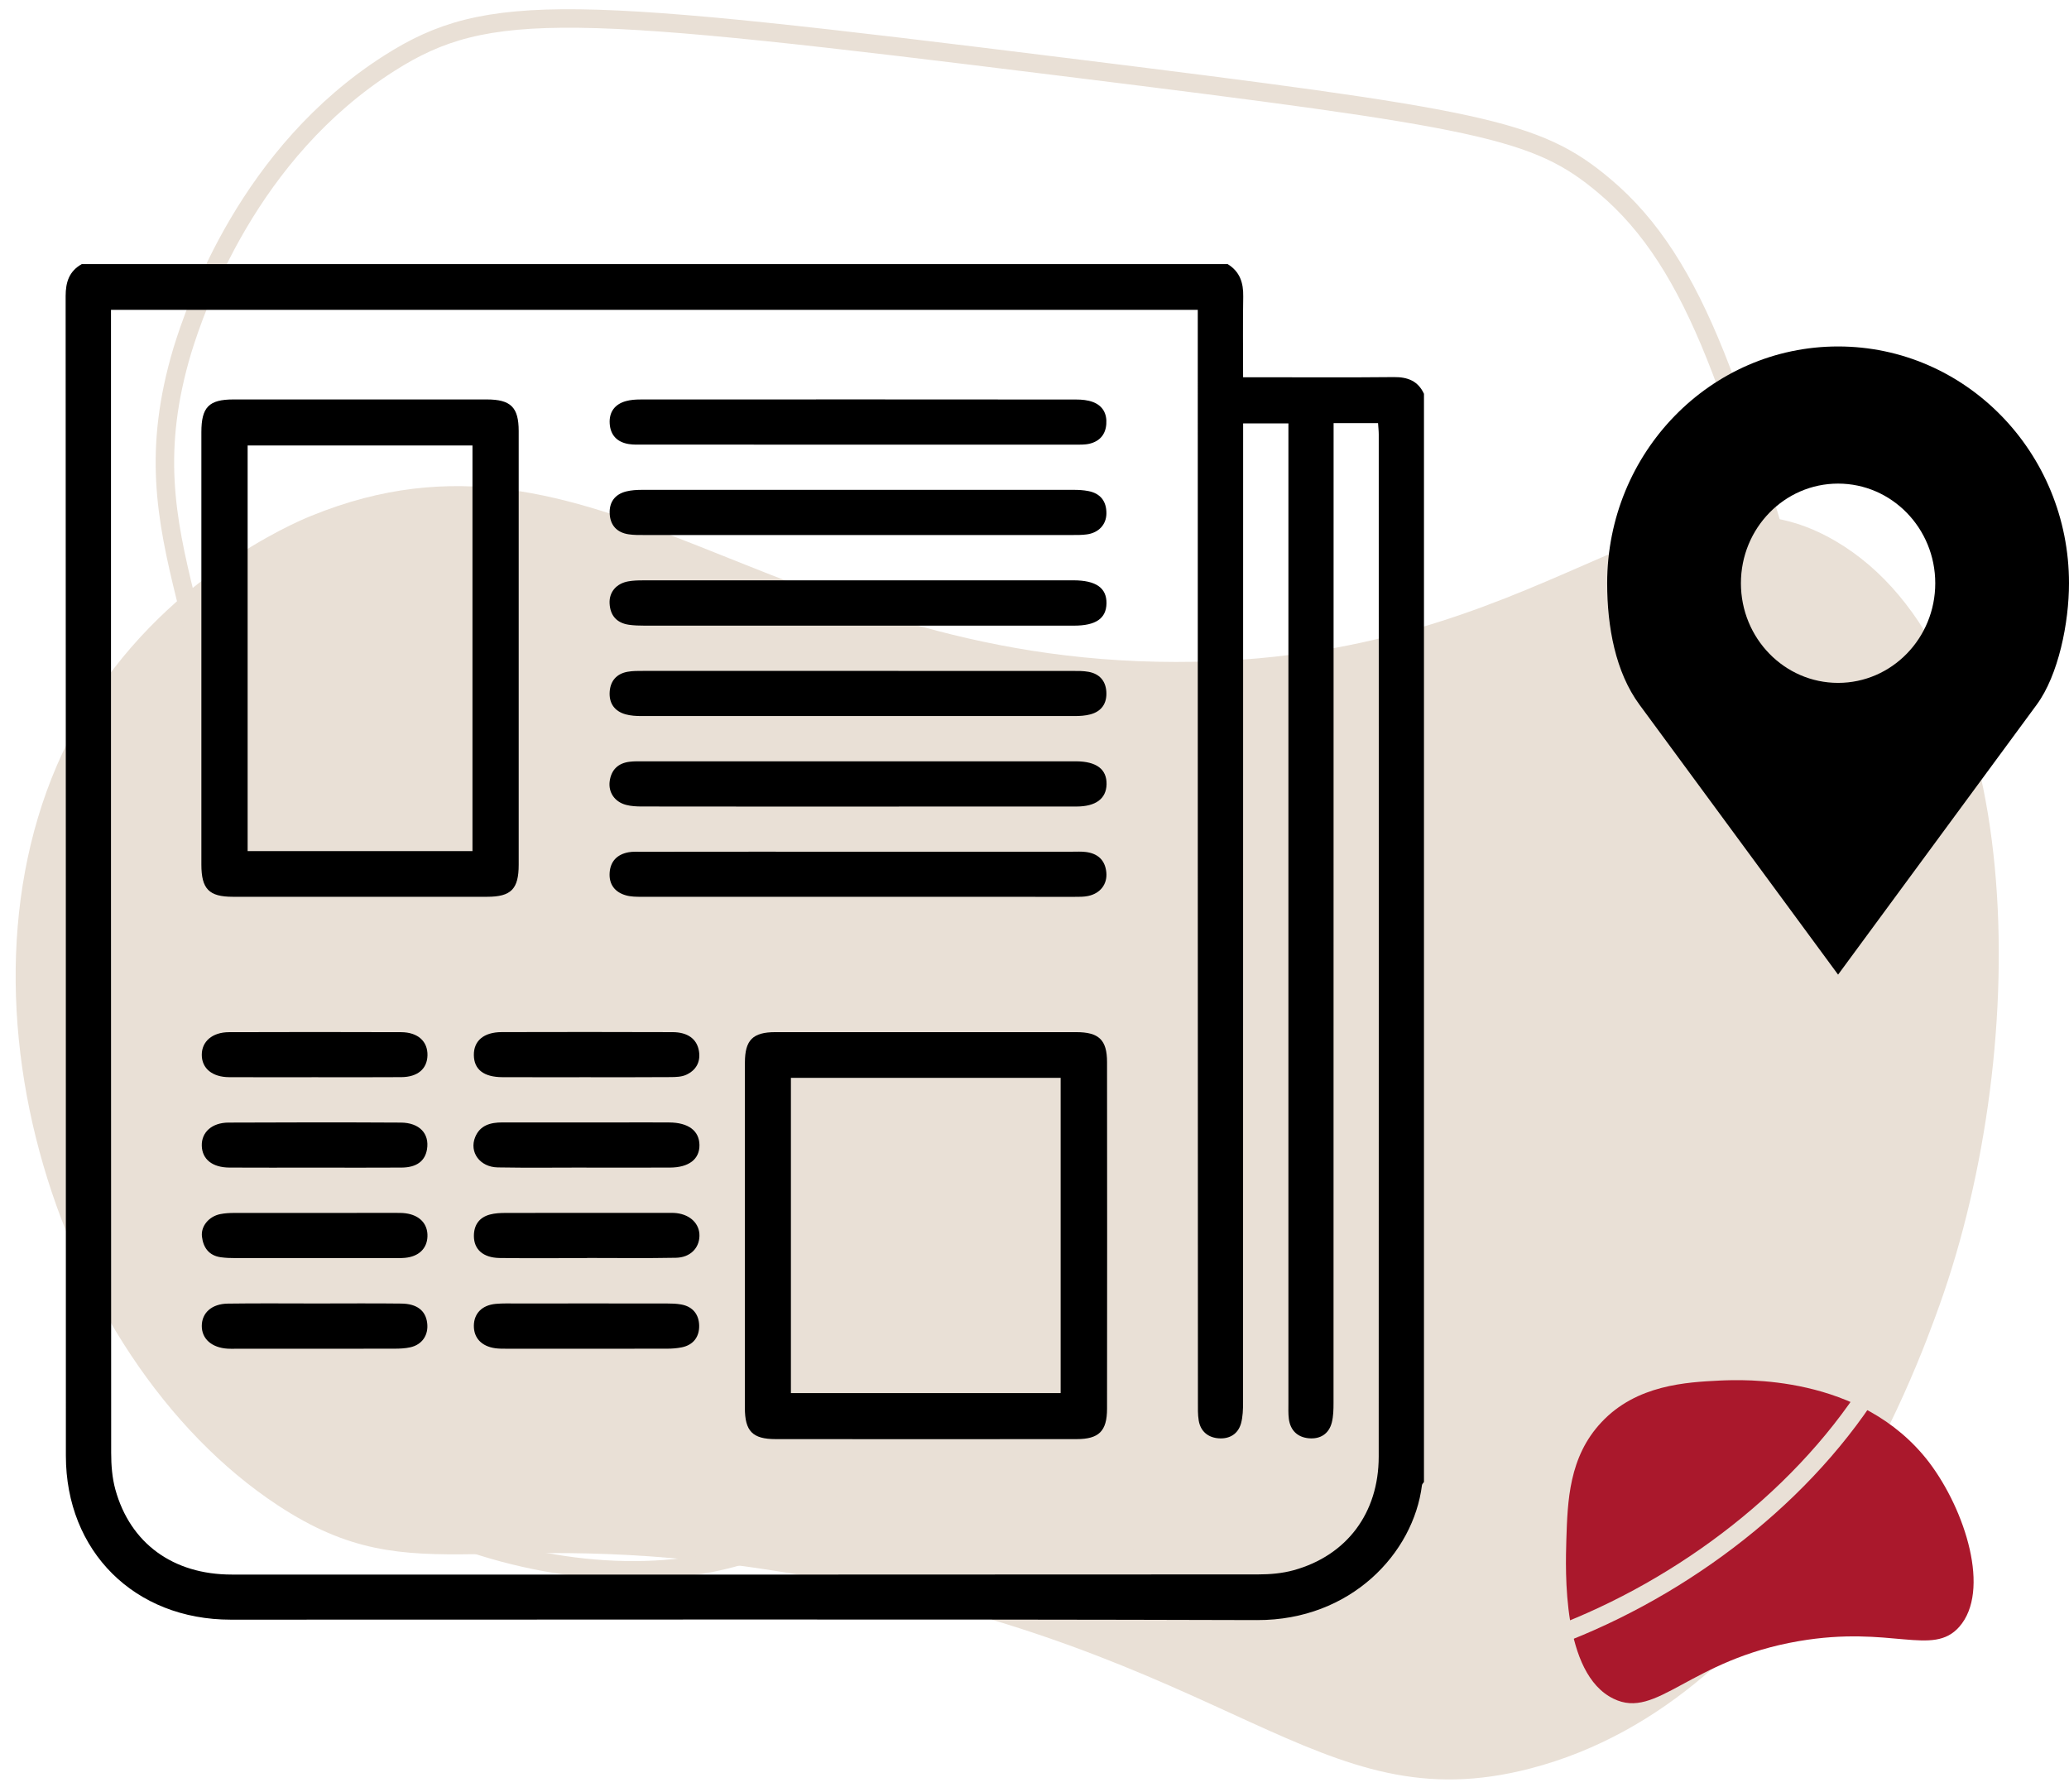
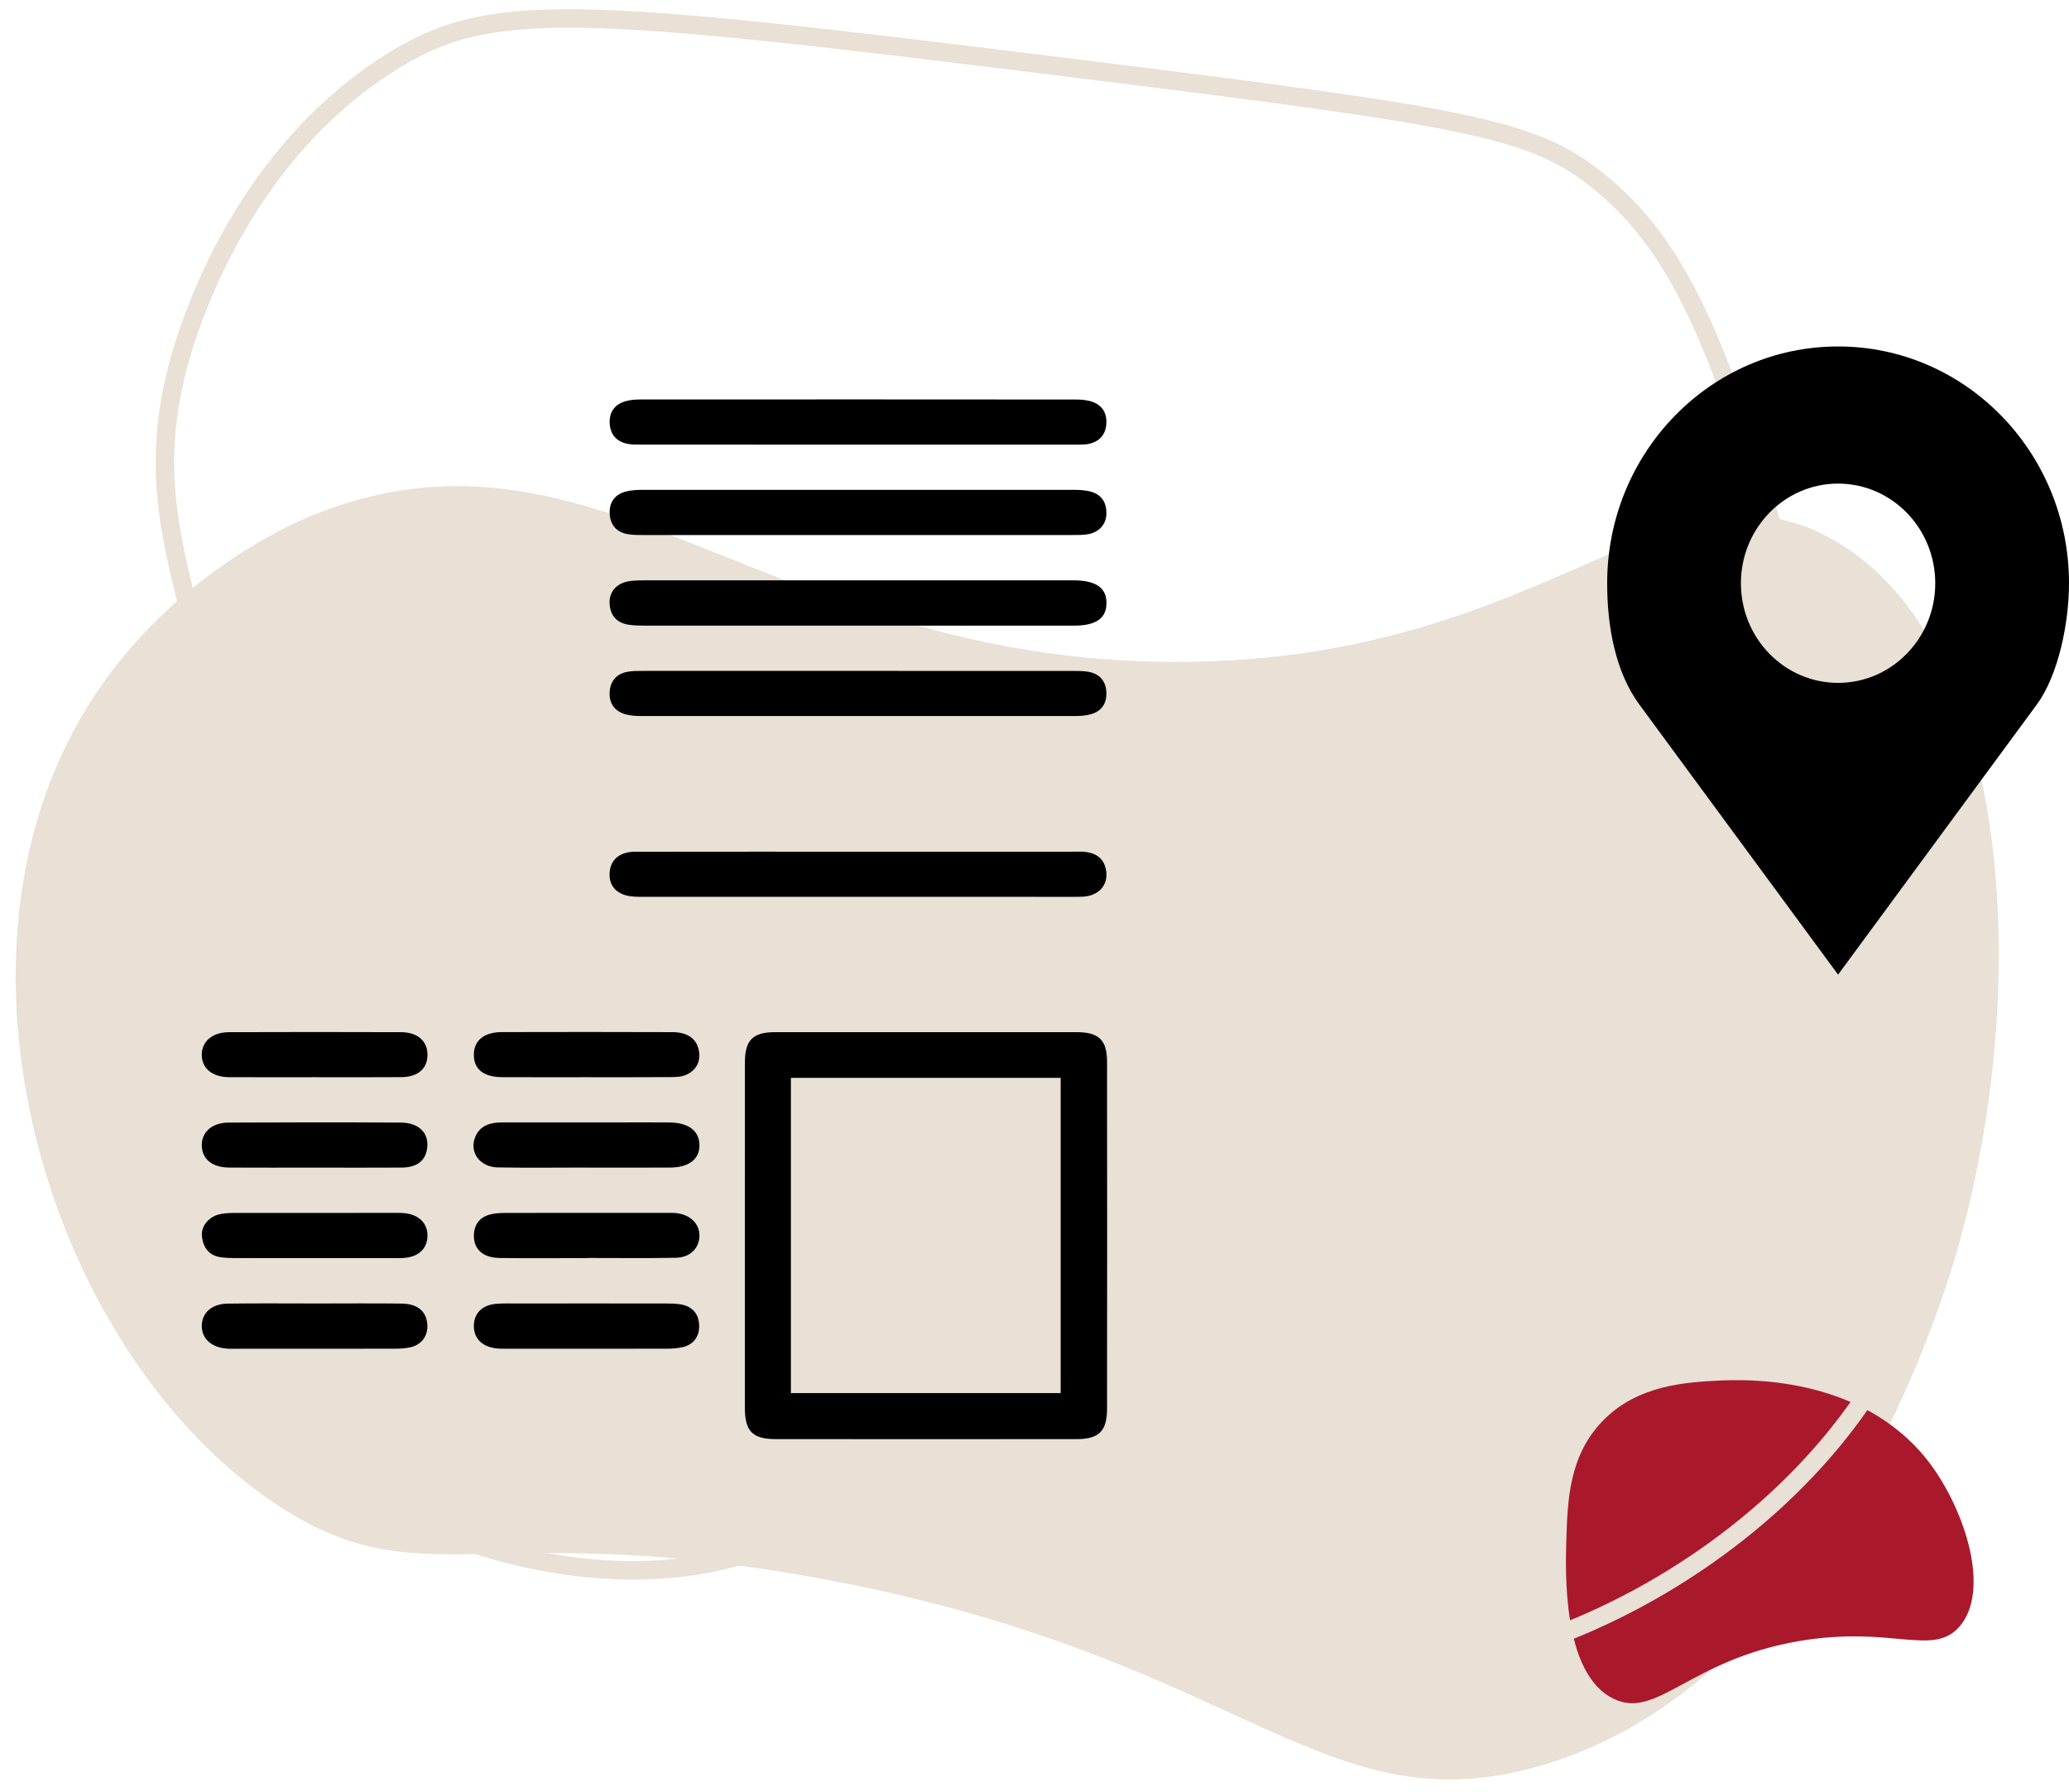
<svg xmlns="http://www.w3.org/2000/svg" width="112" height="97" viewBox="0 0 112 97" fill="none">
  <path d="M16.854 27.918C15.95 28.279 8.763 31.33 4.424 38.766C-3.667 52.597 2.864 73.479 15.046 81.48C22.707 86.519 26.142 82.203 43.748 85.322C67.003 89.435 71.207 98.746 82.846 95.718C97.377 91.943 103.751 74.089 104.994 70.632C110.056 56.484 109.785 35.376 99.344 29.274C90.349 24.03 83.93 35.85 63.636 35.828C41.442 35.805 32.244 21.635 16.854 27.918Z" fill="#E9E0D6" />
  <path d="M93.107 74.722C91.299 74.812 88.587 74.948 86.688 76.982C84.925 78.858 84.858 81.254 84.79 83.333C84.745 84.983 84.541 90.587 87.344 91.943C89.694 93.096 91.434 89.842 97.378 88.825C102.395 87.966 104.61 89.683 106.056 88.056C107.774 86.113 106.395 81.751 104.429 79.152C100.745 74.338 94.237 74.677 93.107 74.722Z" fill="#AA182C" />
  <path d="M51.568 78.722C47.048 78.813 46.166 82.045 40.991 83.898C30.866 87.536 15.905 81.728 11.317 72.281C8.357 66.157 12.47 64.078 12.56 50.292C12.673 33.545 6.662 29.703 9.871 18.968C10.617 16.55 13.464 8.256 21.08 3.419C26.437 0.007 30.979 0.323 57.579 3.623C80.225 6.425 83.163 6.967 86.846 10.063C91.931 14.335 94.056 21.612 98.056 35.986C103.412 55.218 106.079 64.823 103.231 71.468C97.446 84.96 78.71 93.842 67.749 89.299C60.698 86.361 58.619 78.564 51.568 78.722Z" stroke="#E9E0D6" stroke-miterlimit="10" />
-   <path d="M77.083 21.315C77.083 40.948 77.083 60.58 77.083 80.213C77.044 80.27 76.981 80.326 76.974 80.387C76.515 84.072 73.122 87.7 68.055 87.687C49.534 87.631 31.011 87.668 12.49 87.664C7.284 87.664 3.566 83.969 3.566 78.788C3.562 57.868 3.568 36.947 3.553 16.028C3.553 15.264 3.746 14.678 4.426 14.295C25.103 14.295 45.78 14.295 66.457 14.295C67.119 14.701 67.313 15.308 67.299 16.055C67.273 17.481 67.292 18.907 67.292 20.419C67.622 20.419 67.879 20.419 68.136 20.419C70.576 20.419 73.016 20.435 75.454 20.41C76.197 20.402 76.761 20.617 77.083 21.315ZM6.008 16.77C6.008 17.054 6.008 17.287 6.008 17.521C6.008 37.892 6.006 58.264 6.018 78.635C6.018 79.298 6.07 79.983 6.244 80.617C7.05 83.538 9.373 85.223 12.546 85.223C31.069 85.227 49.59 85.227 68.113 85.215C68.752 85.215 69.413 85.158 70.027 84.989C72.905 84.193 74.633 81.892 74.633 78.838C74.641 60.4 74.637 41.964 74.635 23.526C74.635 23.32 74.61 23.113 74.597 22.901C73.781 22.901 73.024 22.901 72.191 22.901C72.191 23.239 72.191 23.544 72.191 23.846C72.191 41.208 72.191 58.57 72.187 75.934C72.187 76.288 72.18 76.656 72.093 76.997C71.934 77.613 71.466 77.9 70.854 77.847C70.24 77.793 69.849 77.422 69.768 76.794C69.732 76.51 69.745 76.221 69.745 75.936C69.745 58.574 69.745 41.212 69.745 23.848C69.745 23.546 69.745 23.241 69.745 22.918C68.888 22.918 68.117 22.918 67.294 22.918C67.294 23.278 67.294 23.584 67.294 23.89C67.294 41.229 67.294 58.566 67.29 75.905C67.29 76.284 67.278 76.677 67.181 77.037C67.021 77.617 66.557 77.889 65.982 77.85C65.406 77.812 64.992 77.485 64.89 76.889C64.835 76.564 64.846 76.223 64.846 75.89C64.838 56.499 64.838 37.106 64.838 17.714C64.838 17.412 64.838 17.108 64.838 16.77C45.209 16.77 25.665 16.77 6.008 16.77Z" fill="black" />
-   <path d="M10.901 35.061C10.901 31.171 10.899 27.281 10.901 23.391C10.901 22.035 11.308 21.62 12.641 21.62C17.209 21.618 21.776 21.618 26.343 21.62C27.648 21.62 28.076 22.039 28.078 23.326C28.081 31.154 28.081 38.98 28.078 46.808C28.078 48.121 27.663 48.538 26.374 48.538C21.784 48.541 17.191 48.541 12.601 48.538C11.314 48.538 10.903 48.117 10.901 46.802C10.901 42.887 10.901 38.974 10.901 35.061ZM25.576 46.065C25.576 38.723 25.576 31.431 25.576 24.112C21.496 24.112 17.466 24.112 13.405 24.112C13.405 31.448 13.405 38.74 13.405 46.065C17.464 46.065 21.479 46.065 25.576 46.065Z" fill="black" />
  <path d="M40.322 66.886C40.322 63.758 40.32 60.63 40.324 57.504C40.326 56.294 40.752 55.865 41.968 55.865C47.399 55.861 52.829 55.861 58.26 55.865C59.484 55.865 59.927 56.284 59.927 57.485C59.935 63.741 59.933 69.996 59.927 76.252C59.925 77.46 59.486 77.892 58.279 77.892C52.849 77.898 47.418 77.896 41.987 77.892C40.736 77.891 40.322 77.464 40.322 76.2C40.32 73.095 40.322 69.99 40.322 66.886ZM42.814 58.339C42.814 64.051 42.814 69.714 42.814 75.402C47.702 75.402 52.544 75.402 57.416 75.402C57.416 69.695 57.416 64.032 57.416 58.339C52.538 58.339 47.715 58.339 42.814 58.339Z" fill="black" />
  <path d="M46.446 33.864C42.597 33.864 38.748 33.866 34.899 33.863C34.614 33.863 34.324 33.855 34.042 33.815C33.38 33.717 33.029 33.311 32.998 32.653C32.971 32.042 33.37 31.579 34.011 31.466C34.268 31.42 34.533 31.412 34.796 31.412C42.565 31.41 50.336 31.41 58.105 31.41C59.327 31.41 59.91 31.82 59.897 32.657C59.883 33.474 59.323 33.863 58.136 33.863C54.24 33.864 50.344 33.864 46.446 33.864Z" fill="black" />
  <path d="M46.438 24.066C42.565 24.066 38.692 24.066 34.819 24.064C34.556 24.064 34.29 24.076 34.033 24.034C33.411 23.934 33.045 23.555 33.005 22.931C32.964 22.307 33.275 21.878 33.883 21.71C34.132 21.641 34.401 21.622 34.66 21.622C42.525 21.618 50.392 21.616 58.257 21.624C58.562 21.624 58.888 21.654 59.168 21.761C59.694 21.962 59.93 22.391 59.887 22.952C59.847 23.521 59.525 23.883 58.984 24.015C58.71 24.08 58.414 24.066 58.128 24.066C54.232 24.068 50.336 24.066 46.438 24.066Z" fill="black" />
-   <path d="M46.436 43.655C42.538 43.655 38.642 43.657 34.744 43.651C34.46 43.651 34.166 43.636 33.894 43.565C33.275 43.404 32.922 42.887 33.004 42.282C33.09 41.662 33.462 41.302 34.088 41.229C34.324 41.2 34.566 41.206 34.803 41.206C42.574 41.204 50.343 41.206 58.114 41.206C58.163 41.206 58.21 41.206 58.258 41.206C59.359 41.214 59.918 41.637 59.901 42.451C59.883 43.228 59.319 43.653 58.27 43.653C54.326 43.657 50.382 43.655 46.436 43.655Z" fill="black" />
  <path d="M46.509 46.098C50.357 46.098 54.208 46.098 58.056 46.098C58.295 46.098 58.535 46.084 58.771 46.113C59.421 46.191 59.822 46.548 59.888 47.214C59.951 47.855 59.563 48.359 58.898 48.496C58.667 48.544 58.422 48.541 58.184 48.541C50.367 48.542 42.55 48.542 34.731 48.539C34.447 48.539 34.15 48.537 33.881 48.46C33.283 48.29 32.959 47.865 33.001 47.237C33.043 46.611 33.417 46.239 34.029 46.128C34.261 46.086 34.505 46.103 34.745 46.102C38.667 46.096 42.588 46.098 46.509 46.098Z" fill="black" />
  <path d="M46.423 28.96C42.575 28.96 38.725 28.96 34.877 28.958C34.591 28.958 34.301 28.962 34.019 28.918C33.392 28.822 33.037 28.429 33.004 27.807C32.972 27.185 33.282 26.754 33.898 26.599C34.172 26.53 34.464 26.515 34.748 26.513C42.542 26.509 50.334 26.509 58.128 26.513C58.389 26.513 58.654 26.528 58.911 26.578C59.569 26.704 59.897 27.128 59.893 27.786C59.891 28.395 59.469 28.841 58.828 28.925C58.569 28.96 58.305 28.958 58.042 28.958C54.169 28.962 50.296 28.96 46.423 28.96Z" fill="black" />
  <path d="M46.452 36.313C50.325 36.313 54.198 36.313 58.071 36.315C58.356 36.315 58.648 36.311 58.928 36.363C59.517 36.472 59.853 36.849 59.889 37.442C59.928 38.065 59.636 38.503 59.022 38.666C58.75 38.739 58.456 38.756 58.172 38.756C50.355 38.76 42.538 38.76 34.719 38.756C34.435 38.756 34.14 38.739 33.869 38.664C33.259 38.495 32.96 38.057 33.004 37.435C33.047 36.845 33.384 36.464 33.975 36.359C34.255 36.309 34.547 36.313 34.832 36.313C38.705 36.313 42.578 36.313 46.452 36.313Z" fill="black" />
  <path d="M17.063 58.304C15.509 58.304 13.956 58.31 12.402 58.302C11.489 58.297 10.925 57.825 10.923 57.098C10.919 56.373 11.489 55.871 12.392 55.867C15.5 55.856 18.61 55.856 21.717 55.867C22.626 55.871 23.158 56.369 23.14 57.123C23.123 57.85 22.609 58.294 21.727 58.3C20.171 58.312 18.617 58.304 17.063 58.304Z" fill="black" />
  <path d="M31.713 58.304C30.207 58.304 28.702 58.308 27.196 58.302C26.189 58.298 25.661 57.887 25.651 57.111C25.64 56.334 26.185 55.867 27.157 55.863C30.242 55.855 33.325 55.854 36.409 55.865C37.232 55.867 37.731 56.238 37.837 56.895C37.932 57.485 37.673 57.933 37.144 58.174C36.897 58.287 36.588 58.296 36.306 58.298C34.773 58.31 33.242 58.304 31.713 58.304Z" fill="black" />
  <path d="M17.012 63.197C15.481 63.197 13.952 63.205 12.421 63.195C11.489 63.19 10.943 62.742 10.923 62.012C10.904 61.287 11.466 60.764 12.37 60.76C15.477 60.745 18.587 60.743 21.695 60.76C22.709 60.766 23.256 61.358 23.114 62.209C23.009 62.839 22.556 63.188 21.746 63.195C20.169 63.207 18.591 63.197 17.012 63.197Z" fill="black" />
  <path d="M31.75 63.194C30.148 63.194 28.546 63.215 26.944 63.186C25.976 63.169 25.391 62.361 25.722 61.547C25.987 60.9 26.555 60.751 27.192 60.751C29.319 60.753 31.447 60.751 33.574 60.751C34.458 60.751 35.343 60.745 36.227 60.753C37.261 60.76 37.848 61.199 37.863 61.964C37.879 62.734 37.297 63.192 36.265 63.195C34.76 63.201 33.254 63.197 31.748 63.197C31.75 63.197 31.75 63.195 31.75 63.194Z" fill="black" />
  <path d="M31.78 68.094C30.203 68.094 28.625 68.11 27.048 68.089C26.152 68.077 25.651 67.624 25.653 66.892C25.655 66.299 25.945 65.889 26.524 65.736C26.797 65.663 27.09 65.65 27.376 65.65C30.292 65.644 33.209 65.646 36.125 65.646C36.292 65.646 36.461 65.642 36.626 65.661C37.382 65.751 37.877 66.249 37.863 66.896C37.85 67.558 37.359 68.064 36.586 68.077C34.984 68.108 33.382 68.087 31.78 68.087C31.78 68.089 31.78 68.091 31.78 68.094Z" fill="black" />
  <path d="M31.782 70.549C33.217 70.549 34.65 70.547 36.085 70.551C36.348 70.551 36.613 70.558 36.87 70.604C37.505 70.715 37.838 71.15 37.848 71.751C37.858 72.352 37.537 72.798 36.904 72.925C36.649 72.976 36.384 72.997 36.123 72.997C33.208 73.003 30.29 73.001 27.374 72.999C27.184 72.999 26.99 72.999 26.802 72.972C26.066 72.867 25.644 72.415 25.651 71.753C25.659 71.089 26.093 70.641 26.835 70.572C27.215 70.537 27.599 70.551 27.982 70.551C29.248 70.547 30.514 70.549 31.782 70.549Z" fill="black" />
  <path d="M17.042 68.096C15.607 68.096 14.172 68.098 12.739 68.094C12.477 68.094 12.212 68.085 11.953 68.049C11.31 67.959 11.002 67.526 10.932 66.93C10.865 66.368 11.31 65.839 11.918 65.715C12.174 65.663 12.44 65.65 12.701 65.65C15.594 65.646 18.487 65.646 21.38 65.648C21.571 65.648 21.763 65.644 21.951 65.669C22.72 65.769 23.165 66.245 23.139 66.93C23.114 67.581 22.665 68.014 21.919 68.081C21.658 68.104 21.393 68.096 21.13 68.096C19.766 68.096 18.404 68.096 17.042 68.096Z" fill="black" />
  <path d="M17.136 70.551C18.667 70.551 20.196 70.537 21.727 70.556C22.575 70.566 23.039 70.939 23.123 71.598C23.208 72.251 22.858 72.779 22.21 72.923C21.934 72.984 21.642 72.997 21.357 72.997C18.487 73.003 15.619 73.001 12.749 73.001C12.605 73.001 12.461 73.007 12.319 72.997C11.458 72.942 10.921 72.465 10.923 71.764C10.927 71.058 11.46 70.57 12.331 70.558C13.931 70.535 15.533 70.551 17.136 70.551Z" fill="black" />
  <path d="M99.5 18.752C92.597 18.752 87 24.49 87 31.568C87 33.935 87.452 36.38 88.749 38.142L99.5 52.752L110.251 38.142C111.429 36.542 112 33.712 112 31.568C112 24.49 106.404 18.752 99.5 18.752ZM99.5 26.175C102.405 26.175 104.76 28.59 104.76 31.568C104.76 34.546 102.405 36.961 99.5 36.961C96.595 36.961 94.24 34.546 94.24 31.568C94.24 28.59 96.595 26.175 99.5 26.175Z" fill="black" />
</svg>